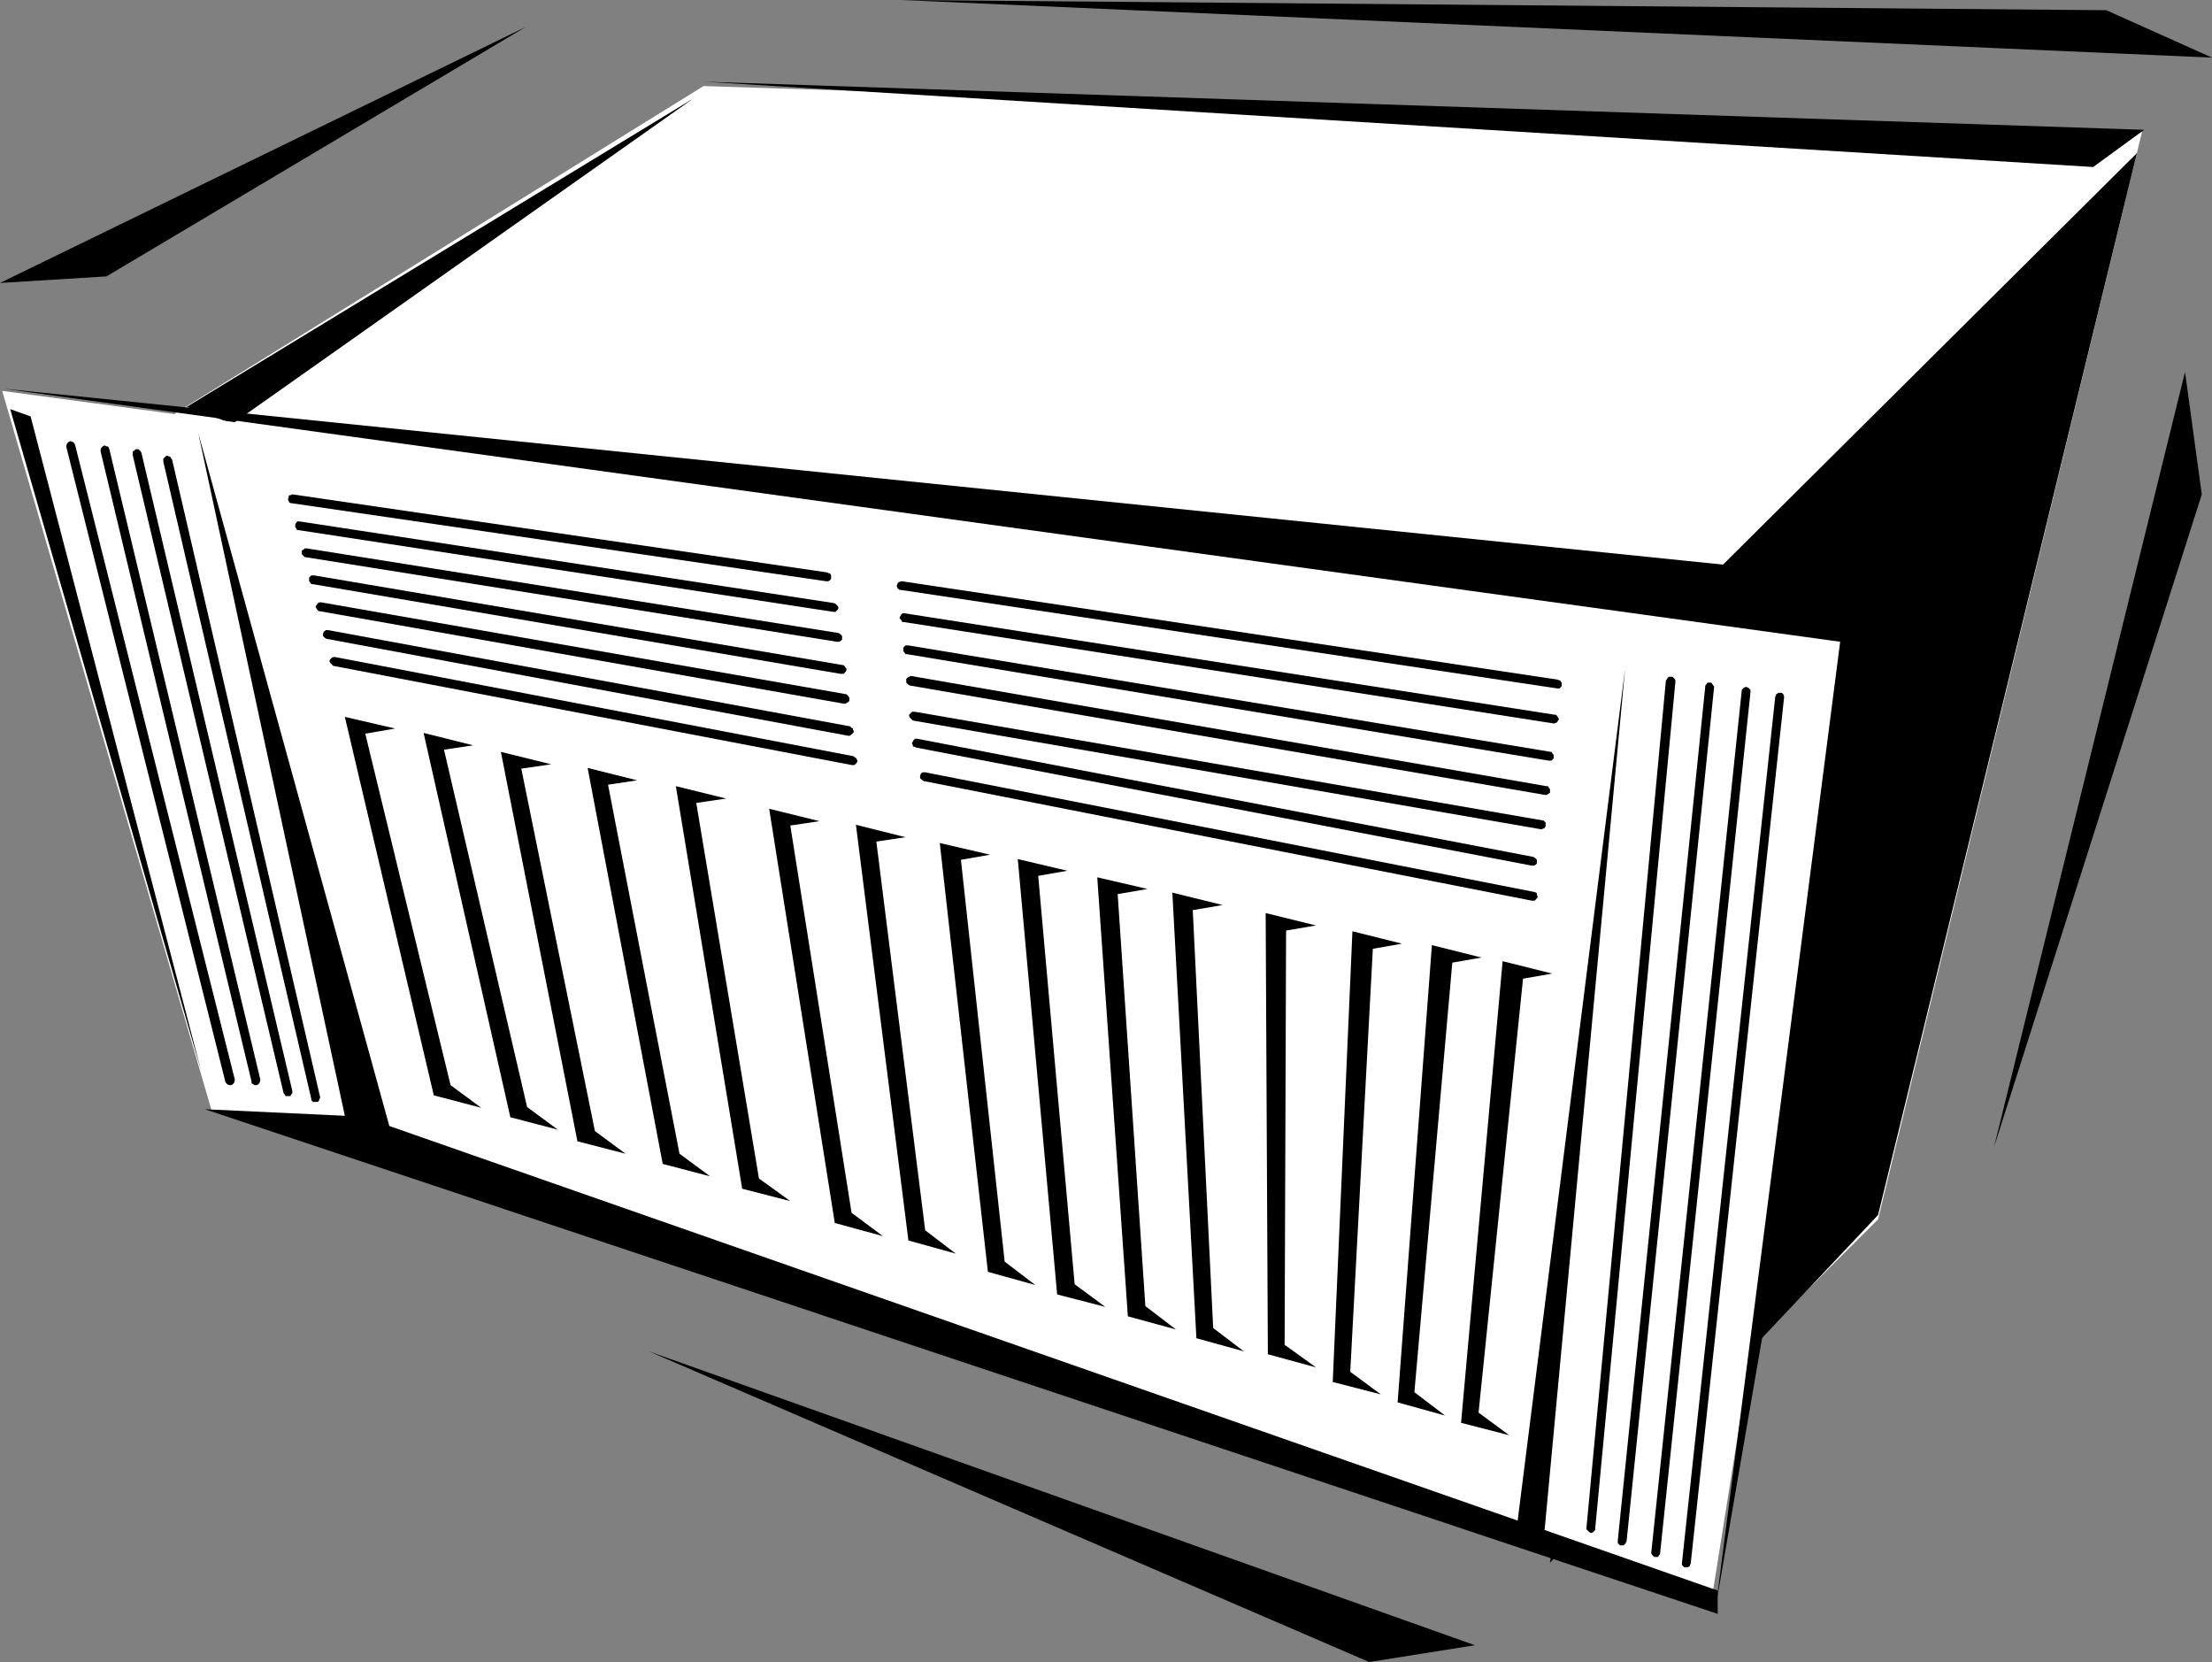
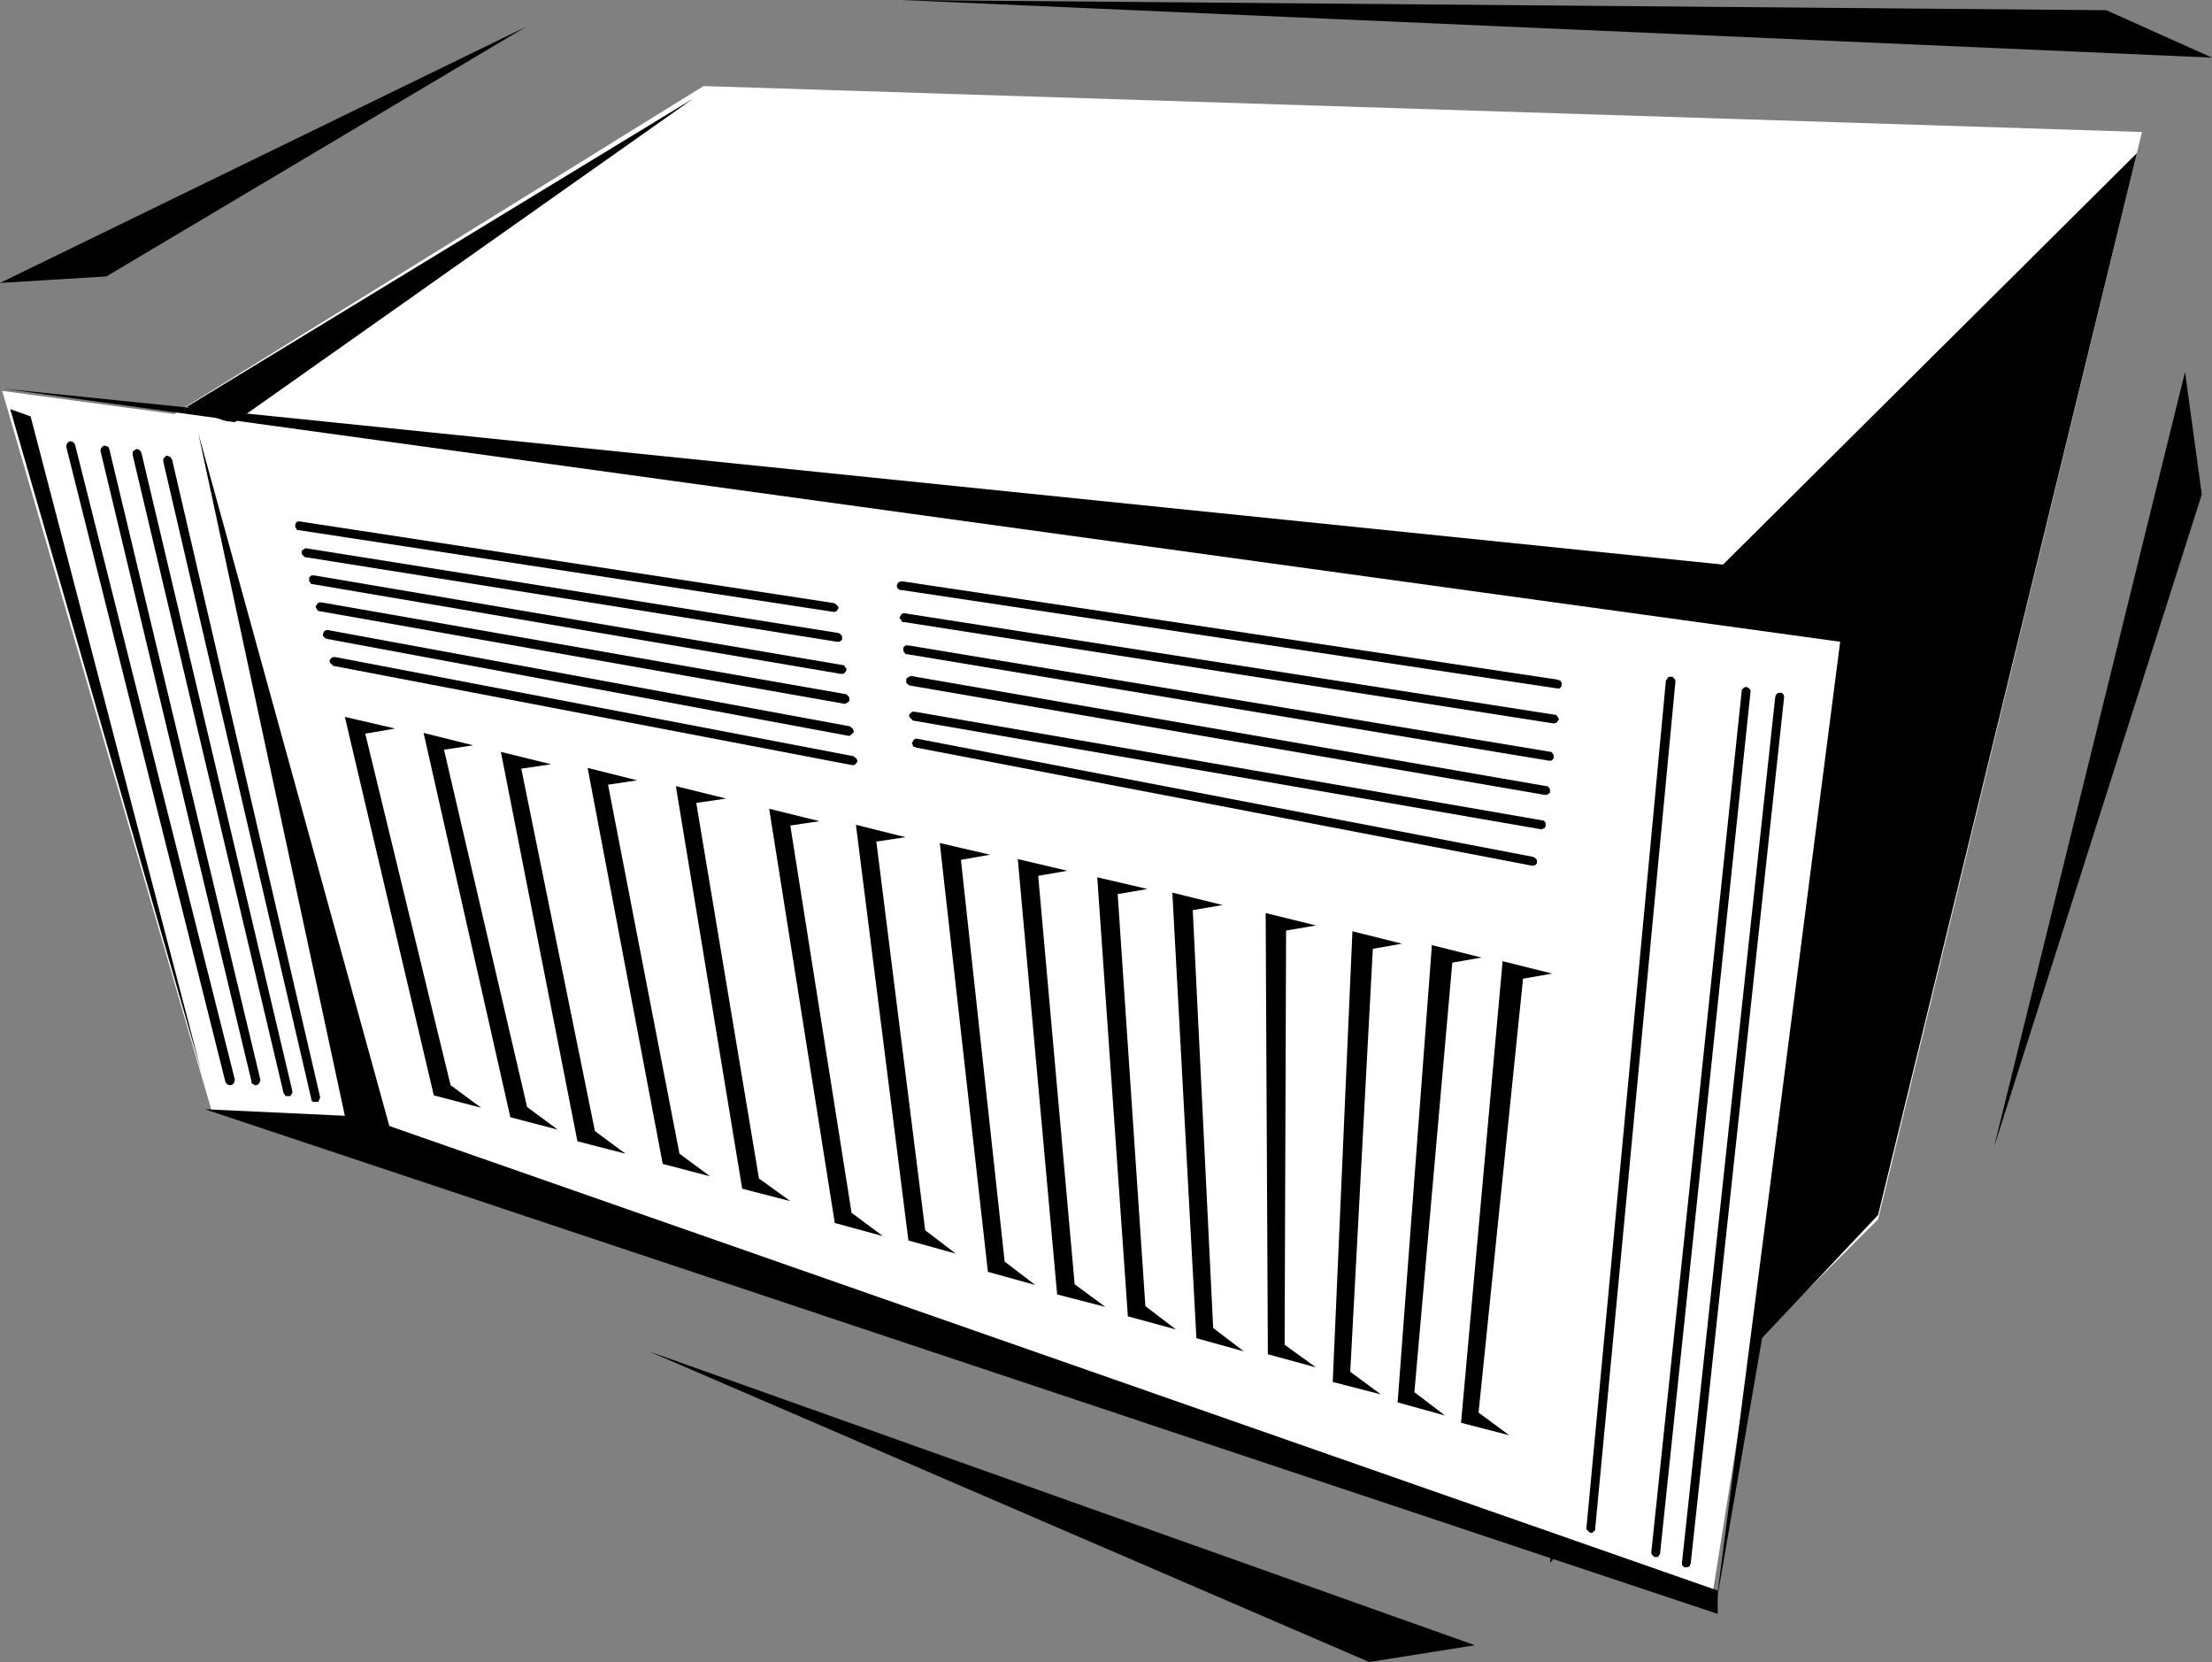
<svg xmlns="http://www.w3.org/2000/svg" xmlns:ns1="http://sodipodi.sourceforge.net/DTD/sodipodi-0.dtd" xmlns:ns2="http://www.inkscape.org/namespaces/inkscape" version="1.0" width="129.724mm" height="97.45mm" id="svg50" ns1:docname="Air Conditioner 10.wmf">
  <rect width="100%" height="100%" fill="#808080" stroke="none" />
  <ns1:namedview id="namedview50" pagecolor="#ffffff" bordercolor="#000000" borderopacity="0.25" ns2:showpageshadow="2" ns2:pageopacity="0.0" ns2:pagecheckerboard="0" ns2:deskcolor="#d1d1d1" ns2:document-units="mm" />
  <defs id="defs1">
    <pattern id="WMFhbasepattern" patternUnits="userSpaceOnUse" width="6" height="6" x="0" y="0" />
  </defs>
  <path style="fill:#ffffff;fill-opacity:1;fill-rule:evenodd;stroke:none" d="M 38.784,91.634 155.944,19.07 474.78,29.252 416.281,270.215 343.561,342.779 82.254,255.185 Z" id="path1" />
-   <path style="fill:#000000;fill-opacity:1;fill-rule:evenodd;stroke:none" d="m 155.944,18.101 319.321,10.666 -11.312,8.242 z" id="path2" />
  <path style="fill:#000000;fill-opacity:1;fill-rule:evenodd;stroke:none" d="m 368.609,138.34 105.04,-104.401 -57.368,235.307 -72.72,77.089 z" id="path3" />
  <path style="fill:#000000;fill-opacity:1;fill-rule:evenodd;stroke:none" d="M 153.681,21.818 41.37,90.179 51.55,93.897 Z" id="path4" />
  <path style="fill:#000000;fill-opacity:1;fill-rule:evenodd;stroke:none" d="m 143.824,299.467 183.093,65.13 -23.432,3.717 z" id="path5" />
  <path style="fill:#000000;fill-opacity:1;fill-rule:evenodd;stroke:none" d="M 116.513,5.98 0,62.705 23.594,61.251 Z" id="path6" />
  <path style="fill:#000000;fill-opacity:1;fill-rule:evenodd;stroke:none" d="m 441.976,254.216 46.056,-144.643 -3.717,-27.151 z" id="path7" />
  <path style="fill:#000000;fill-opacity:1;fill-rule:evenodd;stroke:none" d="m 199.737,0 267.125,2.263 23.432,10.505 z" id="path8" />
  <path style="fill:#ffffff;fill-opacity:1;fill-rule:evenodd;stroke:none" d="M 0.485,86.624 413.211,142.219 379.113,356.193 46.864,245.973 Z" id="path9" />
-   <path style="fill:#000000;fill-opacity:1;fill-rule:evenodd;stroke:none" d="m 64.963,109.573 h -0.323 l -0.162,0.162 h -0.323 l -0.162,0.162 v 0.323 l -0.162,0.323 v 0.162 l 0.162,0.323 v 0.162 l 0.162,0.162 0.323,0.162 h 0.162 l 118.453,17.292 h 0.323 0.162 l 0.323,-0.162 0.162,-0.162 0.162,-0.323 v -0.162 -0.323 -0.162 l -0.162,-0.323 -0.162,-0.162 h -0.323 l -0.162,-0.162 z" id="path10" />
  <path style="fill:#000000;fill-opacity:1;fill-rule:evenodd;stroke:none" d="m 66.418,115.553 h -0.162 -0.323 l -0.162,0.162 -0.162,0.162 -0.162,0.323 v 0.162 0.323 0.162 l 0.162,0.162 0.162,0.323 0.162,0.162 h 0.323 l 118.453,18.101 h 0.162 0.323 l 0.162,-0.162 0.162,-0.162 0.162,-0.162 0.162,-0.323 v -0.162 l -0.162,-0.323 -0.162,-0.162 -0.162,-0.162 -0.162,-0.162 -0.323,-0.162 z" id="path11" />
  <path style="fill:#000000;fill-opacity:1;fill-rule:evenodd;stroke:none" d="m 68.034,121.532 h -0.323 -0.162 l -0.162,0.162 -0.485,0.323 v 0.323 0.323 0.162 l 0.162,0.162 0.485,0.485 h 0.162 l 117.806,18.747 h 0.323 0.162 l 0.323,-0.162 0.323,-0.323 v -0.323 -0.162 -0.323 l -0.162,-0.162 -0.323,-0.323 -0.323,-0.162 z" id="path12" />
  <path style="fill:#000000;fill-opacity:1;fill-rule:evenodd;stroke:none" d="m 69.65,127.512 h -0.323 -0.323 l -0.162,0.162 -0.323,0.323 v 0.323 0.323 0.162 l 0.162,0.162 0.323,0.485 h 0.323 l 116.998,19.878 h 0.323 0.323 l 0.162,-0.162 0.323,-0.323 0.162,-0.323 v -0.323 l -0.162,-0.162 -0.162,-0.323 -0.323,-0.323 h -0.162 z" id="path13" />
  <path style="fill:#000000;fill-opacity:1;fill-rule:evenodd;stroke:none" d="m 71.266,133.491 h -0.323 -0.162 l -0.323,0.162 -0.323,0.485 -0.162,0.162 v 0.323 l 0.162,0.162 0.162,0.323 0.323,0.323 h 0.162 l 116.352,20.525 h 0.323 l 0.162,-0.162 0.323,-0.162 0.323,-0.323 v -0.162 -0.323 -0.162 l -0.162,-0.323 -0.323,-0.323 -0.162,-0.162 z" id="path14" />
  <path style="fill:#000000;fill-opacity:1;fill-rule:evenodd;stroke:none" d="m 72.72,139.633 h -0.162 -0.323 l -0.162,0.162 -0.323,0.162 v 0.162 l -0.162,0.323 v 0.162 0.323 l 0.162,0.162 0.162,0.162 0.162,0.162 0.323,0.162 115.705,21.494 h 0.162 l 0.323,-0.162 0.162,-0.162 0.162,-0.162 0.162,-0.162 0.162,-0.162 v -0.323 l -0.162,-0.162 v -0.323 l -0.323,-0.162 -0.162,-0.162 -0.162,-0.162 z" id="path15" />
  <path style="fill:#000000;fill-opacity:1;fill-rule:evenodd;stroke:none" d="m 74.336,145.612 h -0.323 -0.162 l -0.323,0.162 -0.162,0.162 -0.162,0.162 -0.162,0.323 v 0.162 l 0.162,0.323 0.162,0.162 0.162,0.162 0.162,0.162 0.162,0.162 114.897,21.979 h 0.323 0.323 l 0.162,-0.162 0.162,-0.162 0.162,-0.162 0.162,-0.323 v -0.162 l -0.162,-0.323 v -0.162 l -0.323,-0.162 -0.162,-0.162 -0.162,-0.162 z" id="path16" />
  <path style="fill:#000000;fill-opacity:1;fill-rule:evenodd;stroke:none" d="m 199.899,128.805 h -0.162 l -0.323,0.162 h -0.162 l -0.323,0.323 v 0.162 l -0.162,0.323 v 0.162 l 0.162,0.323 v 0.162 l 0.323,0.162 0.162,0.162 h 0.323 l 145.44,21.818 h 0.162 0.323 l 0.162,-0.162 0.162,-0.162 0.162,-0.162 v -0.323 -0.162 -0.323 l -0.162,-0.162 -0.162,-0.323 h -0.162 l -0.323,-0.162 z" id="path17" />
  <path style="fill:#000000;fill-opacity:1;fill-rule:evenodd;stroke:none" d="m 200.545,135.916 h -0.162 -0.323 l -0.162,0.162 -0.162,0.162 -0.162,0.323 -0.162,0.162 v 0.323 l 0.162,0.162 0.162,0.162 0.162,0.323 0.162,0.162 h 0.323 l 143.985,22.464 h 0.162 l 0.323,-0.162 h 0.162 l 0.162,-0.162 0.162,-0.323 0.162,-0.162 v -0.323 l -0.162,-0.162 -0.162,-0.323 -0.162,-0.162 -0.162,-0.162 h -0.323 z" id="path18" />
  <path style="fill:#000000;fill-opacity:1;fill-rule:evenodd;stroke:none" d="m 201.353,143.027 h -0.323 -0.323 l -0.162,0.162 -0.323,0.323 v 0.323 0.323 0.162 l 0.162,0.162 0.323,0.485 h 0.323 l 142.208,23.595 h 0.323 0.323 l 0.162,-0.162 0.323,-0.323 v -0.323 -0.323 -0.162 l -0.162,-0.162 -0.323,-0.485 h -0.162 z" id="path19" />
  <path style="fill:#000000;fill-opacity:1;fill-rule:evenodd;stroke:none" d="m 202,149.814 h -0.162 l -0.323,0.162 -0.323,0.162 -0.323,0.323 v 0.162 0.323 0.323 l 0.162,0.162 0.323,0.323 0.323,0.162 140.753,24.242 h 0.162 0.323 l 0.162,-0.162 0.485,-0.323 v -0.323 -0.162 -0.323 l -0.162,-0.162 -0.323,-0.485 h -0.323 z" id="path20" />
  <path style="fill:#000000;fill-opacity:1;fill-rule:evenodd;stroke:none" d="m 202.808,157.733 h -0.323 -0.323 l -0.162,0.162 -0.323,0.323 -0.162,0.162 v 0.323 l 0.162,0.323 0.162,0.162 0.323,0.323 0.162,0.162 139.137,24.08 h 0.323 l 0.323,-0.162 h 0.162 l 0.323,-0.485 v -0.162 -0.323 -0.323 l -0.162,-0.162 -0.323,-0.323 h -0.162 z" id="path21" />
  <path style="fill:#000000;fill-opacity:1;fill-rule:evenodd;stroke:none" d="m 203.293,163.713 h -0.162 -0.323 l -0.162,0.162 -0.162,0.162 -0.162,0.323 -0.162,0.162 v 0.323 l 0.162,0.162 v 0.323 l 0.162,0.162 h 0.323 l 0.162,0.162 136.552,26.181 h 0.323 0.162 l 0.323,-0.162 0.162,-0.162 0.162,-0.162 v -0.323 -0.162 -0.323 l -0.162,-0.162 -0.162,-0.162 -0.162,-0.162 -0.323,-0.162 z" id="path22" />
-   <path style="fill:#000000;fill-opacity:1;fill-rule:evenodd;stroke:none" d="m 205.07,171.147 h -0.323 -0.162 l -0.323,0.162 -0.162,0.162 -0.162,0.485 v 0.162 0.323 l 0.162,0.162 0.162,0.162 0.485,0.323 134.774,26.504 h 0.323 0.323 l 0.162,-0.162 0.162,-0.162 0.323,-0.485 v -0.162 l -0.162,-0.323 v -0.323 l -0.162,-0.162 -0.485,-0.162 z" id="path23" />
  <path style="fill:#000000;fill-opacity:1;fill-rule:evenodd;stroke:none" d="M 44.602,237.408 2.262,90.664 l 4.525,1.616 z" id="path24" />
  <path style="fill:#000000;fill-opacity:1;fill-rule:evenodd;stroke:none" d="M 419.513,128.966 0.808,86.139 407.878,142.219 380.406,355.385 Z" id="path25" />
  <path style="fill:#000000;fill-opacity:1;fill-rule:evenodd;stroke:none" d="m 87.587,161.45 -11.15,-2.586 19.715,83.877 10.504,2.747 -6.787,-5.01 -18.907,-77.897 z" id="path26" />
  <path style="fill:#000000;fill-opacity:1;fill-rule:evenodd;stroke:none" d="m 104.878,165.167 -10.989,-2.747 19.23,85.169 10.504,2.747 -6.787,-5.01 -18.422,-79.19 z" id="path27" />
  <path style="fill:#000000;fill-opacity:1;fill-rule:evenodd;stroke:none" d="m 122.169,169.369 -11.15,-2.747 16.968,86.301 10.666,2.747 -6.787,-5.01 -16.322,-80.321 z" id="path28" />
  <path style="fill:#000000;fill-opacity:1;fill-rule:evenodd;stroke:none" d="m 141.238,172.925 -10.989,-2.747 16.645,87.755 10.504,2.747 -6.787,-5.01 -15.837,-81.776 z" id="path29" />
  <path style="fill:#000000;fill-opacity:1;fill-rule:evenodd;stroke:none" d="m 160.953,176.965 -11.15,-2.747 14.706,89.21 10.666,2.747 -6.949,-5.01 -13.898,-83.23 z" id="path30" />
  <path style="fill:#000000;fill-opacity:1;fill-rule:evenodd;stroke:none" d="m 181.638,181.975 -11.15,-2.747 14.544,91.796 10.666,2.909 -6.949,-5.172 -13.574,-85.816 z" id="path31" />
  <path style="fill:#000000;fill-opacity:1;fill-rule:evenodd;stroke:none" d="m 200.707,185.531 -10.989,-2.747 11.635,92.119 10.504,2.909 -6.787,-5.172 -10.827,-86.139 z" id="path32" />
  <path style="fill:#000000;fill-opacity:1;fill-rule:evenodd;stroke:none" d="m 219.453,189.409 -11.15,-2.586 10.666,95.028 10.504,2.909 -6.787,-5.172 -9.696,-89.048 z" id="path33" />
  <path style="fill:#000000;fill-opacity:1;fill-rule:evenodd;stroke:none" d="m 236.582,192.965 -10.989,-2.586 8.726,96.482 10.666,2.747 -6.787,-5.01 -8.08,-90.503 z" id="path34" />
  <path style="fill:#000000;fill-opacity:1;fill-rule:evenodd;stroke:none" d="m 254.358,197.005 -11.15,-2.586 6.787,97.29 10.666,2.909 -6.787,-5.172 -6.141,-91.311 z" id="path35" />
  <path style="fill:#000000;fill-opacity:1;fill-rule:evenodd;stroke:none" d="m 271.003,200.56 -11.15,-2.747 5.333,98.745 10.504,2.909 -6.787,-5.172 -4.525,-92.604 z" id="path36" />
  <path style="fill:#000000;fill-opacity:1;fill-rule:evenodd;stroke:none" d="m 291.688,205.086 -11.15,-2.747 0.485,97.775 10.666,2.909 -6.949,-5.01 0.323,-91.796 z" id="path37" />
  <path style="fill:#000000;fill-opacity:1;fill-rule:evenodd;stroke:none" d="m 310.756,209.126 -10.989,-2.747 -4.363,99.876 10.666,2.747 -6.787,-5.01 5.01,-93.735 z" id="path38" />
  <path style="fill:#000000;fill-opacity:1;fill-rule:evenodd;stroke:none" d="m 328.371,212.196 -10.989,-2.747 -7.595,101.331 10.504,2.909 -6.787,-5.172 8.403,-95.189 z" id="path39" />
  <path style="fill:#000000;fill-opacity:1;fill-rule:evenodd;stroke:none" d="m 344.046,215.752 -10.989,-2.747 -9.211,102.3 10.666,2.747 -6.787,-5.01 9.858,-96.159 z" id="path40" />
  <path style="fill:#000000;fill-opacity:1;fill-rule:evenodd;stroke:none" d="m 16.645,98.583 -0.162,-0.323 -0.323,-0.323 -0.485,-0.162 h -0.162 l -0.323,0.162 -0.323,0.323 -0.162,0.485 v 0.323 l 35.229,140.602 0.162,0.323 0.323,0.323 0.485,0.162 h 0.323 l 0.323,-0.162 0.323,-0.323 0.162,-0.485 v -0.323 z" id="path41" />
  <path style="fill:#000000;fill-opacity:1;fill-rule:evenodd;stroke:none" d="m 24.24,99.553 -0.162,-0.323 v -0.162 l -0.323,-0.162 h -0.162 l -0.323,-0.162 h -0.162 l -0.323,0.162 -0.162,0.162 -0.162,0.162 -0.162,0.323 v 0.323 0.162 l 33.451,139.633 v 0.323 l 0.162,0.162 0.323,0.162 0.162,0.162 h 0.323 0.162 l 0.323,-0.162 0.162,-0.162 0.162,-0.162 v -0.162 l 0.162,-0.323 v -0.323 z" id="path42" />
  <path style="fill:#000000;fill-opacity:1;fill-rule:evenodd;stroke:none" d="m 31.35,100.361 -0.162,-0.323 -0.162,-0.162 -0.162,-0.162 -0.162,-0.162 h -0.323 -0.323 l -0.162,0.162 -0.162,0.162 -0.323,0.162 v 0.162 0.323 0.323 l 33.451,141.41 0.162,0.162 0.162,0.323 0.162,0.162 h 0.162 0.323 0.323 0.162 l 0.162,-0.162 0.162,-0.323 0.162,-0.162 v -0.323 -0.162 z" id="path43" />
  <path style="fill:#000000;fill-opacity:1;fill-rule:evenodd;stroke:none" d="m 38.138,101.816 -0.162,-0.162 -0.162,-0.323 -0.162,-0.162 h -0.162 l -0.323,-0.162 h -0.323 l -0.162,0.162 -0.162,0.162 -0.323,0.323 v 0.162 0.162 0.323 l 32.805,141.249 v 0.162 l 0.162,0.323 0.323,0.162 h 0.162 0.162 0.323 0.323 l 0.162,-0.162 0.162,-0.323 v -0.162 l 0.162,-0.162 v -0.323 z" id="path44" />
  <path style="fill:#000000;fill-opacity:1;fill-rule:evenodd;stroke:none" d="m 371.356,151.107 v -0.323 l -0.162,-0.323 -0.323,-0.323 -0.162,-0.162 h -0.323 -0.323 -0.162 l -0.323,0.323 -0.162,0.323 -0.162,0.162 -17.614,187.793 v 0.323 l 0.162,0.162 0.323,0.323 0.162,0.162 0.323,0.162 h 0.162 l 0.323,-0.162 0.323,-0.323 0.162,-0.162 v -0.323 z" id="path45" />
-   <path style="fill:#000000;fill-opacity:1;fill-rule:evenodd;stroke:none" d="m 379.921,152.4 v -0.323 l -0.162,-0.162 -0.323,-0.485 -0.162,-0.162 h -0.323 -0.323 -0.162 l -0.323,0.485 -0.162,0.162 v 0.162 l -19.392,189.248 v 0.323 0.323 l 0.323,0.323 0.162,0.162 h 0.323 0.323 0.162 l 0.485,-0.485 v -0.162 l 0.162,-0.162 z" id="path46" />
  <path style="fill:#000000;fill-opacity:1;fill-rule:evenodd;stroke:none" d="m 388.001,153.37 v -0.323 -0.162 l -0.485,-0.485 h -0.162 l -0.162,-0.162 h -0.323 l -0.323,0.162 -0.323,0.323 -0.162,0.162 v 0.162 l -20.038,190.864 v 0.323 l 0.162,0.323 0.323,0.323 0.162,0.162 h 0.323 0.323 0.162 l 0.323,-0.485 0.162,-0.162 v -0.162 z" id="path47" />
  <path style="fill:#000000;fill-opacity:1;fill-rule:evenodd;stroke:none" d="m 395.435,154.663 v -0.323 -0.162 l -0.162,-0.323 -0.162,-0.162 -0.162,-0.162 h -0.323 -0.162 -0.323 l -0.162,0.162 -0.323,0.162 v 0.323 l -0.162,0.162 -20.685,191.995 v 0.162 0.323 l 0.162,0.162 0.162,0.162 0.162,0.162 h 0.323 0.323 0.162 l 0.323,-0.162 0.162,-0.162 v -0.162 l 0.162,-0.323 z" id="path48" />
-   <path style="fill:#000000;fill-opacity:1;fill-rule:evenodd;stroke:none" d="m 360.206,148.198 -24.24,192.157 6.141,1.455 z" id="path49" />
  <path style="fill:#000000;fill-opacity:1;fill-rule:evenodd;stroke:none" d="M 43.955,95.997 76.437,247.266 45.41,245.812 380.729,357.647 v -5.172 L 86.294,249.529 Z" id="path50" />
</svg>